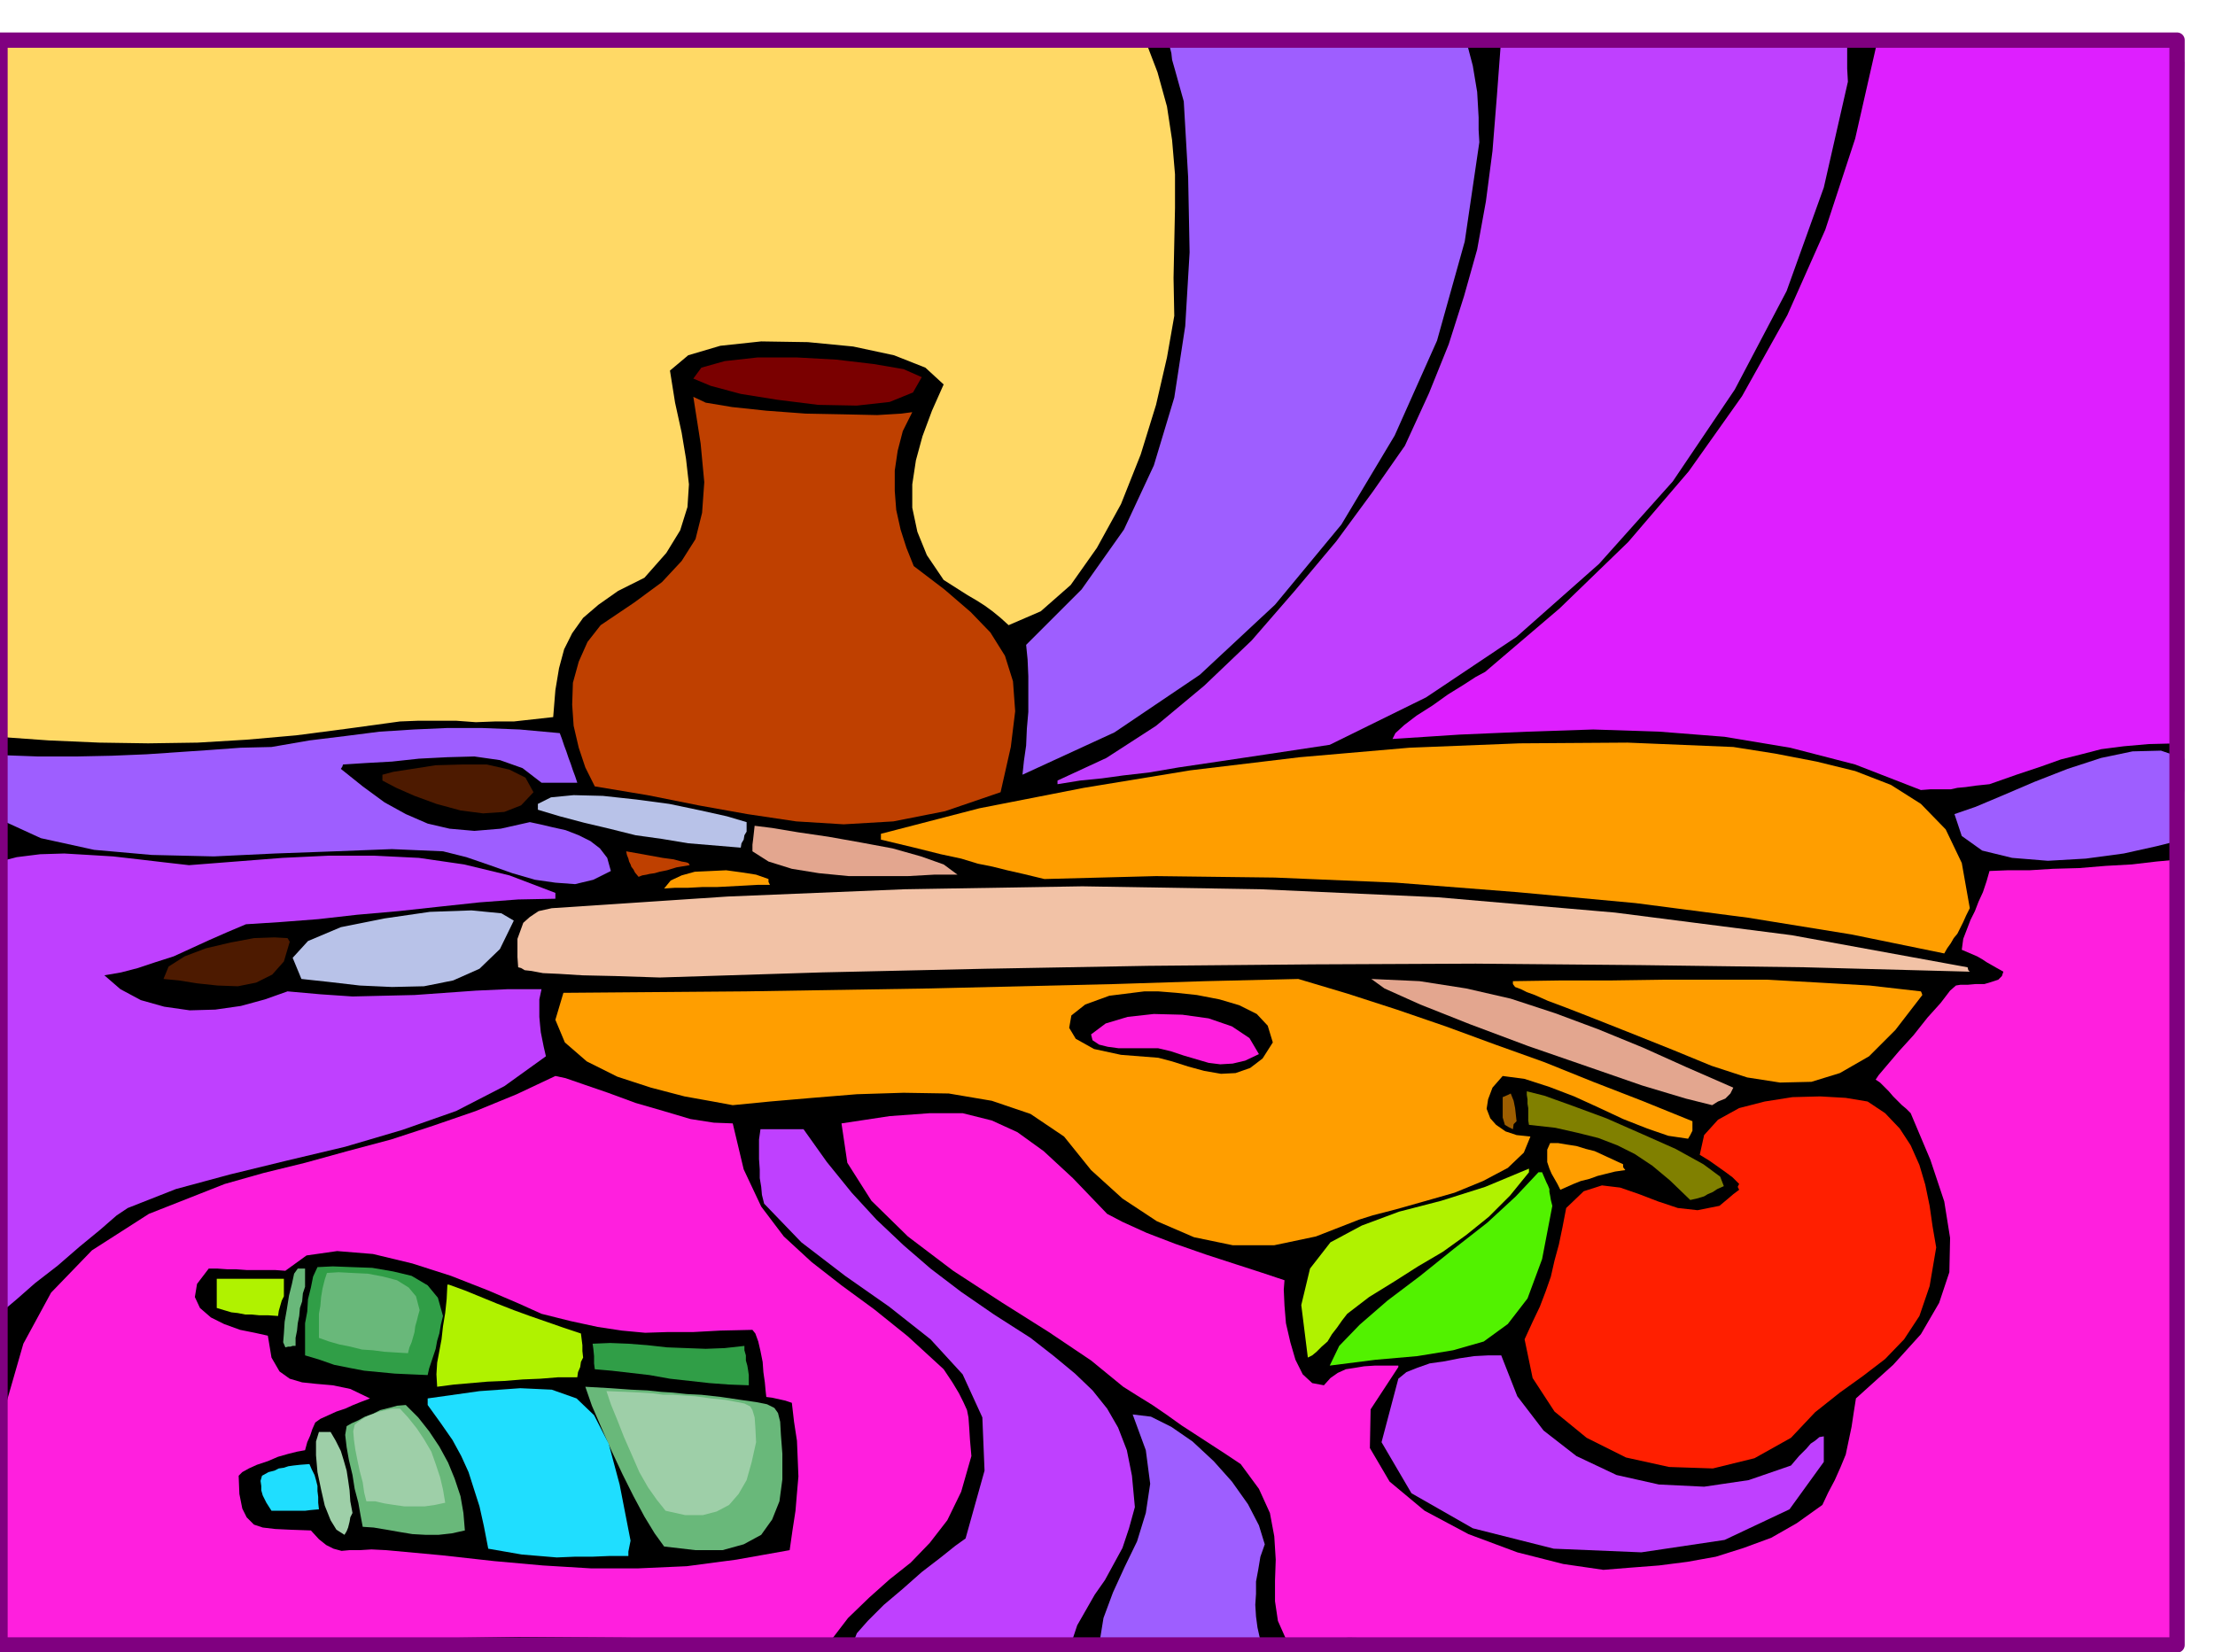
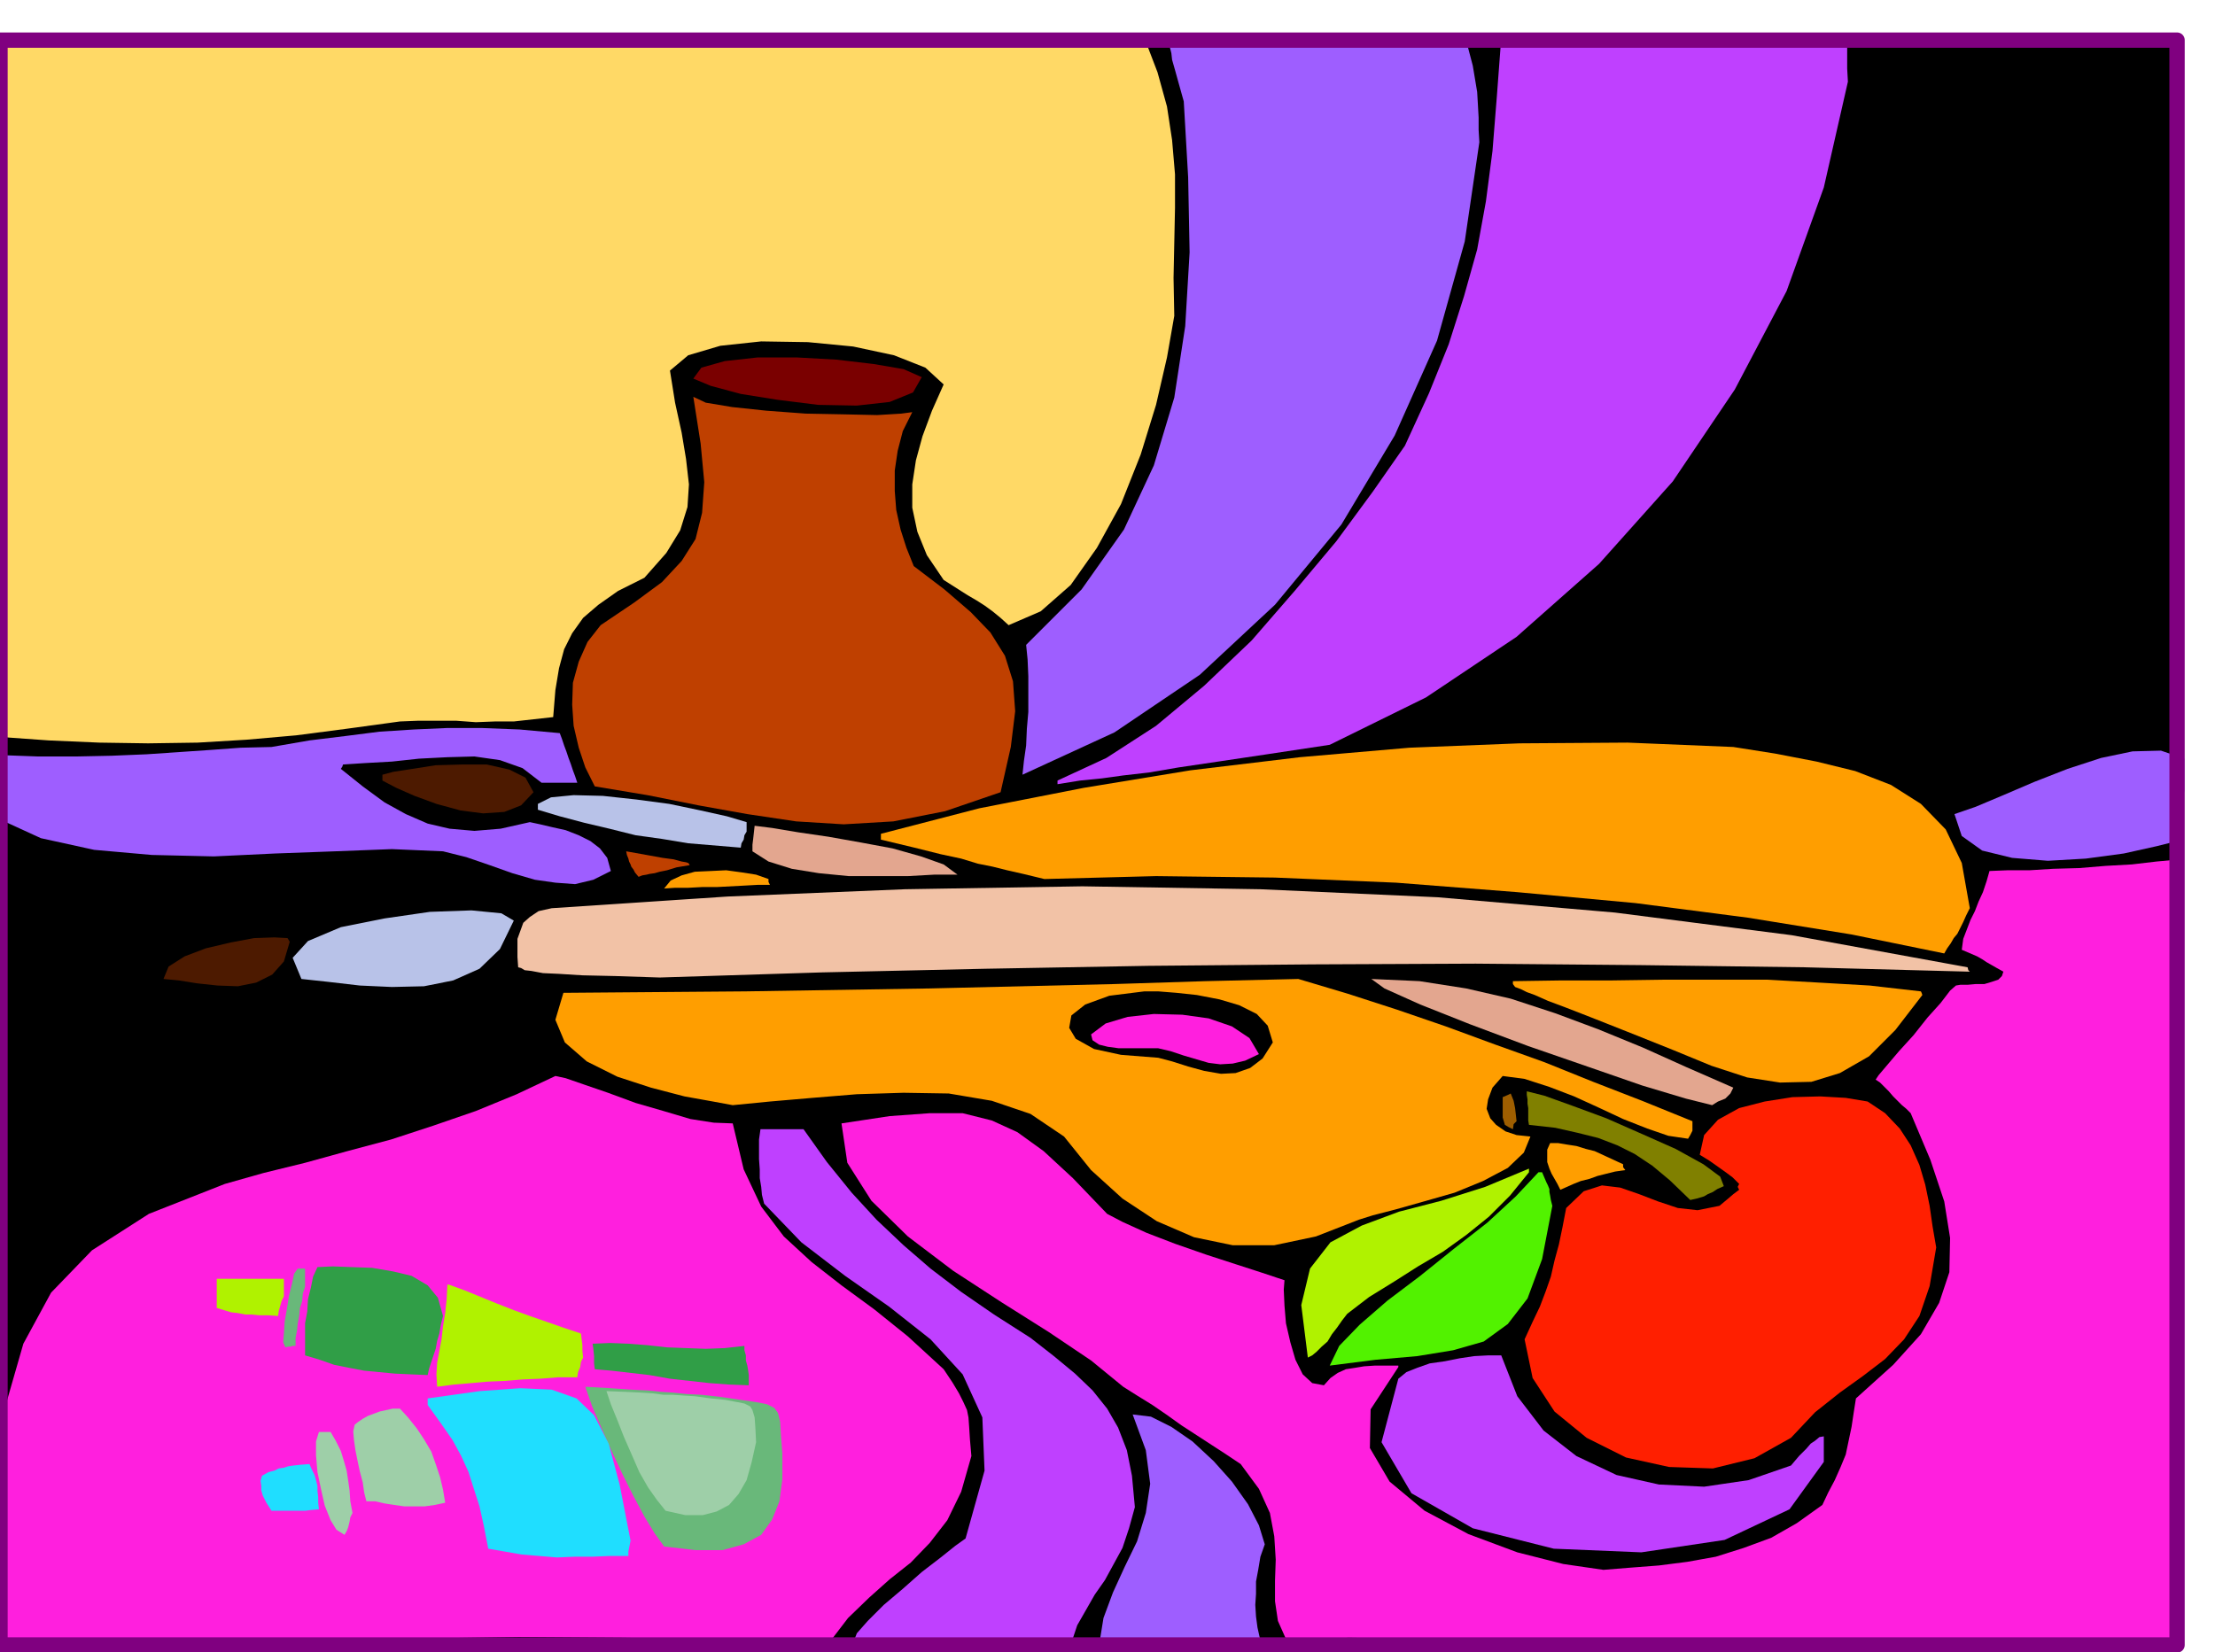
<svg xmlns="http://www.w3.org/2000/svg" fill-rule="evenodd" height="365.941" preserveAspectRatio="none" stroke-linecap="round" viewBox="0 0 3035 2265" width="490.455">
  <style>.brush1{fill:#000}.pen1{stroke:none}.brush3{fill:#9e5eff}.brush4{fill:#ff1fde}.brush5{fill:#ff9e00}.brush8{fill:#bf40ff}.brush9{fill:#e3a68f}.brush12{fill:#b0f200}.brush15{fill:#bf4000}.brush17{fill:#69b87a}.brush18{fill:#9ecfa8}.brush19{fill:#b8c2e8}.brush20{fill:#309e47}.brush21{fill:#1fdeff}.brush22{fill:#4d1a00}</style>
  <path class="pen1 brush1" d="m2991 109-5 269-2 268v267l2 268 1 267 1 267-1 267-2 270-4-1-4-1-3-1-2 6-182-8-190-3-195 1-195 4-194 3-188 3h-180l-166-3-187-4h-186l-186 1-186 3-186 1-186 1H180l-185-2v-516l-1-200v-184l-1-148-1-88 7-135 5-134 2-133V582L4 449 2 317l-3-133-2-132h63l22 1 20-1h63l354 2 352 1 350-2 350-1 349-3 351-2 354-1 358 1 2 4 3 8 1 9 1 10v25l1 6z" />
-   <path class="pen1" style="fill:#de1fff" d="m2993 85-7 298-3 226-2 163v183l1 39 1 18 2 7-41 1-34 3-31 4-27 7-28 7-28 10-33 11-37 13-19 2-14 2-11 1-9 2h-28l-13 1-90-35-89-23-90-15-89-7-91-3-90 3-93 4-92 6 4-8 12-11 17-13 22-14 21-15 21-13 17-11 13-7 102-87 94-91 83-97 73-103 62-111 52-117 41-125 30-132 52-3 51-1h145l50 1 51 1 56 2v5l1 5v9l3 3 4 2 8 3z" />
  <path class="pen1 brush3" d="m2993 1083-1 8-1 9v51l-36 9-45 10-52 7-52 3-49-4-41-10-28-20-10-30 29-10 38-16 42-18 46-18 46-15 43-9 39-1 32 11v43z" />
  <path class="pen1 brush4" d="m2975 2252-61 8-131 2-180-2-205-4-210-5-190-4-150-2-85 4-12-27-4-27v-28l1-29-2-32-6-32-15-33-25-34-21-14-20-13-20-13-20-13-21-15-19-13-21-13-19-12-44-36-58-39-65-41-66-43-62-47-50-49-33-52-8-54 66-10 55-4h45l40 10 35 16 36 26 40 37 47 49 21 11 33 15 39 15 43 15 40 13 34 11 24 8 9 3-1 13 1 22 2 24 6 26 7 24 10 20 13 12 16 3 9-10 10-7 11-5 13-2 12-2 15-1h32v2l-38 58-1 53 27 46 48 40 60 32 67 25 63 16 55 8 37-3 39-3 39-5 39-7 38-12 38-14 35-20 35-25 8-17 9-17 8-18 7-17 4-19 4-19 3-20 3-19 51-46 38-42 25-43 14-42 1-47-8-50-19-57-27-64-6-6-6-5-6-6-6-6-6-7-6-6-6-6-6-4 4-6 11-13 17-20 20-22 19-24 18-20 13-17 8-7 6-1h10l11-1h12l10-3 9-3 5-5 2-6-9-5-7-4-7-4-6-4-7-4-7-3-7-3-7-3 2-15 5-13 5-13 6-12 5-13 6-13 5-15 4-14 25-1h30l32-2 36-1 36-3 36-2 34-4 33-3-1 133-1 134-2 135-1 135-3 134-2 134-2 134-1 135z" />
  <path class="pen1 brush5" d="m2699 1245-5 10-4 9-4 8-4 8-5 6-4 7-5 7-4 7-127-26-142-23-154-20-162-15-166-13-166-7-163-2-153 4-29-7-22-5-20-5-20-4-23-7-28-6-36-9-46-11v-8l135-35 143-28 146-24 150-18 150-13 151-6 148-1 145 6 57 9 57 11 53 13 49 19 41 26 34 35 22 46 11 62z" />
  <path class="pen1" style="fill:#f2c2a6" d="m2699 1332-226-6-226-3-225-2-224 1-225 2-223 4-224 5-222 7-61-2-45-1-32-2-22-1-16-3-9-1-5-3-4-1-1-14v-25l4-11 4-11 9-8 12-8 18-4 241-16 243-10 243-4 244 4 243 11 243 21 242 31 241 44 1 4 2 2z" />
  <path class="pen1" style="fill:#ff1f00" d="m2653 1710-9 53-14 41-21 32-26 27-30 23-32 23-34 27-33 35-50 28-57 14-60-2-59-13-54-27-44-36-30-46-11-53 11-24 10-21 8-21 7-20 5-22 6-22 5-24 5-26 24-23 25-8 25 3 26 9 26 10 27 9 27 3 30-6 6-5 6-5 7-6 8-6-2-4 2-4-9-9-8-6-7-5-7-5-10-7-13-8 6-27 19-21 29-16 35-9 38-6 38-1 35 2 30 5 24 16 20 21 15 23 12 27 8 27 6 29 4 28 5 29z" />
  <path class="pen1 brush5" d="m2634 1364-37 48-36 36-40 23-39 12-43 1-45-7-49-16-51-21-65-26-48-19-36-14-24-9-18-8-11-4-8-4-8-3-3-4v-4l67-1h69l70-1h143l71 4 69 4 70 8 1 2 1 3z" />
  <path class="pen1 brush8" d="m2532 112-33 145-51 142-71 135-85 126-101 113-113 100-124 83-132 65-86 13-67 10-54 8-41 7-35 4-29 4-30 3-31 5v-5l67-31 68-44 66-55 65-62 59-68 57-68 50-68 44-63 33-72 27-67 21-66 18-64 12-66 9-69 6-75 6-80h57l59 1 60 1 60 1h118l59 1 59 2 1 1 1 7v28l1 18zm-33 1892-47 65-89 42-114 17-120-5-111-28-84-48-41-70 23-87 11-9 15-6 17-6 21-3 20-4 20-3 19-1h18l22 56 36 47 45 35 55 26 58 13 62 3 61-9 58-20 11-13 10-10 6-7 6-4 6-5 6-1v35z" />
  <path class="pen1 brush9" d="m2346 1515-36-9-60-18-75-26-81-28-80-30-68-27-49-22-18-13 66 3 64 10 61 14 61 20 59 22 61 25 60 27 64 28-4 8-7 7-10 4-8 5z" />
  <path class="pen1" style="fill:olive" d="m2362 1626-9 4-6 4-7 3-5 3-10 3-9 2-28-27-24-20-24-16-24-12-26-10-28-7-31-7-36-4-1-6v-17l-1-6v-6l-1-6v-5l24 6 39 14 46 17 50 22 45 20 38 21 23 17 5 13z" />
  <path class="pen1 brush5" d="m2319 1550-3 6-3 5-27-4-29-10-33-13-32-15-35-16-34-13-34-11-30-4-14 16-6 16-2 13 5 13 8 9 13 9 15 5 19 2-9 22-22 21-34 18-39 16-42 12-39 11-31 8-19 6-59 23-57 12h-57l-53-11-51-22-47-31-43-39-37-46-46-31-53-18-59-10-62-1-64 2-61 5-58 5-51 5-27-5-39-7-46-12-46-15-42-21-30-26-13-31 11-37 125-1 125-1 126-2 126-2 126-3 126-3 126-4 127-3 67 20 68 22 67 23 68 25 67 24 67 27 67 26 69 28v13z" />
  <path class="pen1 brush5" d="m2227 1604-14 2-12 3-12 3-11 4-12 3-10 4-9 4-9 4-4-8-4-7-4-7-3-7-3-9v-17l4-9h11l12 2 13 2 13 4 12 3 13 6 13 6 13 6v4l3 4z" />
  <path class="pen1" style="fill:#52f200" d="m2127 1653-14 73-20 54-27 35-33 24-42 12-49 8-57 5-63 8 13-27 28-29 38-33 45-34 46-37 46-36 39-36 31-33h5l3 7 3 7 2 4 2 5v4l1 5 1 6 2 8z" />
  <path class="pen1 brush12" d="m2095 1607-26 32-29 29-31 25-32 23-34 20-33 21-34 21-30 23-7 9-7 10-7 9-6 10-8 7-7 7-6 5-6 3-9-72 12-50 28-36 43-23 51-19 58-15 60-19 60-25v5z" />
  <path class="pen1" style="fill:#9e5e00" d="m2078 1537-4 4-1 7-6-3-5-3-3-10v-28l7-3 4-2 4 10 2 10 1 9 1 9z" />
  <path class="pen1 brush3" d="m2027 195-20 136-38 136-58 130-73 122-91 110-103 96-117 79-126 58 2-19 3-21 1-23 2-23v-49l-1-23-2-20 76-76 58-82 41-88 28-93 15-98 6-101-2-103-6-104-7-25-5-18-4-14-1-9-2-8V50h151l51 1h152l51 1 5 19 5 19 3 18 3 18 1 17 1 18v17l1 17z" />
  <path class="pen1 brush1" d="m1744 1429-14 22-17 13-20 7-20 1-23-4-22-6-22-7-19-5-51-4-37-8-25-14-9-15 3-17 19-15 33-12 48-6h19l25 2 28 3 31 6 27 8 24 12 15 16 7 23z" />
  <path class="pen1 brush4" d="m1725 1445-19 9-17 4-17 1-16-2-17-5-17-5-18-6-17-4h-54l-15-2-12-3-9-6-2-8 20-15 30-9 36-4 39 1 36 5 32 11 24 16 13 22z" />
  <path class="pen1 brush3" d="m1733 2117-6 17-3 18-3 16v17l-1 15 1 16 2 15 4 18-20 1-28 2-34 3-35 3h-35l-31 1-25-1-13-3 6-37 13-35 16-35 17-35 12-39 6-40-6-46-18-49 25 3 28 14 29 20 29 27 25 28 22 31 15 29 8 26z" />
  <path class="pen1" style="fill:#ffd966" d="m1609 433-10 57-15 65-21 68-27 68-33 60-36 51-41 36-44 19-11-10-11-9-11-8-11-7-12-7-11-7-11-7-11-7-23-34-13-32-7-33v-32l5-33 9-33 13-35 16-36-25-23-43-17-56-12-62-6-64-1-56 6-44 13-25 21 7 44 9 41 6 36 4 35-2 31-10 32-19 31-30 34-36 18-27 19-21 18-15 21-11 22-7 26-5 30-3 37-27 3-27 3h-26l-26 1-27-2h-52l-25 1-73 10-69 9-68 6-67 4-68 1-67-1-69-3-70-5-1-105V679l1-118V75l-1-8-1-9 2-8 190 1 196 2 198 1 201 1h399l195-1 192-2 18 47 13 47 7 46 4 47v46l-1 48-1 48 1 52z" />
  <path class="pen1 brush8" d="m1555 2066-8 29-9 27-12 22-12 22-14 20-12 21-12 21-8 24h-38l-37 1h-37l-37 1-38-1h-37l-38-1h-37l5-13 15-17 22-22 26-22 26-23 26-20 20-16 14-10 26-93-3-73-27-59-44-48-57-45-60-42-60-46-51-53-3-12-1-11-2-12v-12l-1-14v-27l2-14h59l32 45 34 42 34 37 37 35 37 32 42 32 45 31 50 32 32 25 29 24 24 23 20 25 15 26 12 31 7 35 4 43z" />
  <path class="pen1 brush15" d="m1371 1086-76 26-71 14-68 4-65-4-67-10-67-12-70-14-72-12-13-26-9-27-7-30-2-29 1-30 8-29 12-27 18-23 46-31 38-28 27-29 19-30 9-36 3-42-5-53-10-64 17 8 36 6 47 5 54 4 52 1 46 1 33-2 15-2-13 26-7 27-4 27v28l2 26 6 27 8 25 10 25 42 32 36 31 27 28 20 32 11 35 3 41-6 49-14 62z" />
  <path class="pen1 brush9" d="M1312 1199h-32l-36 2h-81l-41-4-37-6-32-10-22-14v-9l1-8 1-9 1-9 24 3 36 6 41 6 45 8 43 8 39 11 31 11 19 14z" />
  <path class="pen1 brush4" d="m1331 1996-14 49-19 39-24 31-26 27-29 23-28 25-29 28-26 34-142-5-141-2-142-1-141 2-142 1-142 2H3l-5-125 1-108 10-94 23-80 38-70 56-58 78-50 104-41 53-15 57-14 58-16 60-16 58-19 58-20 56-23 53-25 14 3 26 9 32 11 38 14 38 11 37 11 32 5 26 1 15 63 24 51 31 41 38 35 41 32 45 33 46 37 49 45 12 18 9 15 6 12 5 11 2 10 1 14 1 16 2 23z" />
  <path class="pen1" style="fill:#7a0000" d="m950 519 11-15 32-9 45-5h54l54 3 51 6 41 7 25 11-12 21-32 13-45 5-53-1-56-7-50-8-41-11-24-10z" />
-   <path class="pen1 brush1" d="m1082 2125-73 13-68 9-67 3h-64l-66-4-67-6-72-8-76-7-20-1-16 1h-14l-11 1-11-3-10-5-10-8-11-12-28-1-21-1-17-2-12-4-10-10-6-12-4-20-1-25 5-5 9-5 11-5 15-5 14-6 14-4 12-3 11-2 3-11 4-9 3-9 4-9 7-5 11-5 11-5 12-4 11-5 10-4 8-3 5-2-27-13-24-5-23-2-19-2-17-5-14-10-11-19-5-30-18-4-20-4-22-8-18-9-15-13-7-15 3-18 16-21h12l14 1h12l14 1h39l14 1 29-21 42-6 49 4 54 13 53 17 51 20 42 18 31 14 40 10 37 8 33 5 32 3 31-1h35l37-2 44-1 4 5 4 11 3 13 3 15 1 14 2 14 1 11 1 9 8 1 9 2 9 2 9 3 3 26 4 26 1 24 1 25-2 23-2 24-4 26-4 28z" />
  <path class="pen1 brush5" d="M1055 1213h-17l-18 1-19 1-19 1h-20l-19 1h-18l-15 1 9-11 15-7 18-5 22-1 21-1 22 3 19 3 17 6v4l2 4z" />
  <path class="pen1 brush17" d="M1072 1993v35l-4 30-10 25-15 21-24 13-29 8h-37l-43-5-13-18-14-23-15-28-15-30-15-32-14-32-13-30-9-26 35 2 28 2 22 1 19 2 16 1 19 2 20 1 27 3 27 4 21 3 15 3 10 5 5 7 3 12 1 18 2 26z" />
  <path class="pen1 brush18" d="m1036 1977-6 27-7 25-11 19-13 15-17 9-19 5h-24l-27-6-12-15-12-17-12-21-10-23-11-25-9-23-9-22-6-18 26 1 21 1 16 1 15 2h13l14 1 16 1 22 3 20 2 16 3 10 2 8 4 3 5 3 10 1 14 1 20z" />
  <path class="pen1 brush19" d="m1023 1140-3 5-1 6-3 5-1 6-36-3-36-3-36-6-36-5-36-9-34-8-34-9-30-9v-8l18-9 31-3 40 1 46 5 45 6 43 9 36 8 27 8v13z" />
  <path class="pen1 brush20" d="m1026 1899-27-1-27-2-27-3-27-3-28-5-26-3-26-3-23-2-1-8v-10l-1-10-1-7 24-1 25 1 26 2 27 3 26 1 27 1 26-1 27-3v6l2 7v7l2 7 1 6 1 7v14z" />
  <path class="pen1 brush15" d="m945 1186-18 3-13 4-10 2-7 2-7 1-4 1-6 1-5 2-5-6-2-4-3-4-1-3-2-4-1-4-2-5-1-5 28 5 22 4 15 2 11 3 6 1 3 1 1 1 1 2z" />
  <path class="pen1 brush21" d="m864 2112-1 5-1 5-1 5v6h-26l-24 1h-24l-24 1-24-2-24-2-23-4-23-4-6-31-6-27-8-25-7-22-10-22-12-22-16-23-18-25v-9l71-10 56-4 43 2 34 12 24 23 20 39 15 56 15 77z" />
  <path class="pen1 brush3" d="m837 1194-24 12-25 6-27-2-28-4-31-9-31-11-32-11-32-8-70-3-78 3-82 3-84 4-85-2-79-7-73-16-61-28v-31l1-12v-35l1-8 55 2h53l48-1 48-2 44-3 44-3 41-3 42-1 52-9 49-6 47-6 47-3 45-2h49l51 2 55 5 3 8 3 9 3 8 3 9 3 8 3 9 3 8 3 9h-49l-26-20-31-11-35-5-37 1-39 2-37 4-36 2-31 2-1 3-2 3 30 24 30 22 29 16 30 13 30 7 34 3 36-3 40-9 14 3 17 4 18 4 18 7 16 8 13 10 10 13 5 18z" />
  <path class="pen1 brush12" d="m799 1861-3 6-1 7-3 7-1 7h-26l-25 2-24 1-24 2-24 1-23 2-23 2-23 3-1-17 1-16 3-16 3-16 2-18 3-18 2-19 1-20h2l22 8 22 9 22 9 23 9 22 8 23 8 23 8 24 8 1 8 1 8v8l1 9z" />
-   <path class="pen1 brush8" d="m748 1448-57 41-66 34-74 26-78 23-80 19-78 19-74 20-66 26-15 10-23 20-28 23-30 26-31 24-25 22-19 16-7 7-1-78v-78l-1-78v-78l-1-78-1-78-1-77v-76l31-8 32-4 33-1 34 2 33 2 35 4 34 4 35 4 64-5 64-5 63-3h63l61 3 62 9 62 15 63 24v8l-51 1-53 4-56 6-55 6-57 5-53 6-52 4-47 3-26 11-25 11-24 11-24 11-25 8-24 8-23 6-23 4 22 19 28 15 32 9 35 5 35-1 35-5 33-9 31-11 45 4 44 3 42-1 43-1 42-3 42-3 44-2h46l-3 14v24l1 11 1 10 2 10 2 10 3 13z" />
  <path class="pen1 brush22" d="m731 1086-17 18-23 9-29 2-31-4-33-9-30-11-25-11-19-10v-8l15-4 26-4 32-5 36-1h34l31 7 22 11 11 20z" />
  <path class="pen1 brush19" d="m704 1262-19 39-28 27-36 16-40 8-44 1-44-2-43-5-37-4-12-29 21-23 45-19 60-12 62-9 57-2 41 4 17 10z" />
-   <path class="pen1 brush17" d="m637 2098-18 4-18 2h-18l-18-1-18-3-17-3-18-3-15-1-3-16-3-17-5-19-3-19-5-21-3-17-2-17 2-12 7-4 9-4 9-5 11-4 10-5 12-3 11-3 12-1 17 17 15 19 14 21 12 22 9 22 8 24 4 23 2 24z" />
  <path class="pen1 brush18" d="m610 2060-14 3-14 2h-28l-14-2-13-2-13-3h-12l-3-12-2-14-4-15-3-14-3-15-2-14-1-12 2-9 5-4 6-4 7-4 8-3 8-3 9-2 9-2h10l11 12 12 15 10 15 10 17 6 17 6 18 4 17 3 18z" />
  <path class="pen1 brush20" d="m607 1804-3 12-2 12-3 10-2 11-3 9-3 9-3 9-2 9-23-1-22-1-21-2-21-2-21-4-20-4-20-7-20-6v-44l3-16 1-17 4-16 3-15 6-13 21-1 26 1 28 1 29 5 25 6 22 13 14 17 7 25z" />
-   <path class="pen1 brush17" d="m575 1796-2 7-2 8-2 7-1 8-2 7-2 7-3 7-2 8-17-1-16-1-15-2-15-1-16-4-15-3-14-4-14-5v-33l2-11 1-12 2-12 3-12 3-9 16-1 19 1 21 1 21 4 19 5 16 10 10 12 5 19z" />
  <path class="pen1 brush18" d="m483 2074-3 6-1 6-1 4-1 4-2 5-3 5-11-7-8-13-8-20-5-22-5-24-2-23v-19l4-13h16l7 12 7 14 4 13 4 14 2 13 2 14 1 15 3 16z" />
  <path class="pen1 brush21" d="m437 2069-11 1-8 1h-46l-7-11-5-10-2-7v-6l-1-7 2-7 9-5 8-2 6-3 7-1 6-2 7-1 9-1 13-1 3 7 4 8 2 7 2 8v7l1 8v8l1 9z" />
  <path class="pen1 brush17" d="m418 1764-3 9-1 11-3 9-1 11-2 10-1 10-2 10v11h-4l-3 1h-3l-4 1-3-7 1-12 1-16 3-17 3-19 4-16 3-14 5-7h10v25z" />
  <path class="pen1 brush22" d="m397 1291-8 27-16 18-22 11-25 5-28-1-28-3-25-4-21-2 7-17 22-14 29-11 34-8 32-6 28-1 18 1 3 5z" />
  <path class="pen1 brush12" d="m389 1777-3 6-2 7-2 7-1 7-14-1h-12l-10-1h-9l-10-2-9-1-10-3-10-3v-40h92v24z" />
  <path fill="none" style="stroke:purple;stroke-width:21;stroke-linejoin:round" d="M0 55h2983v2200H0V55" />
</svg>